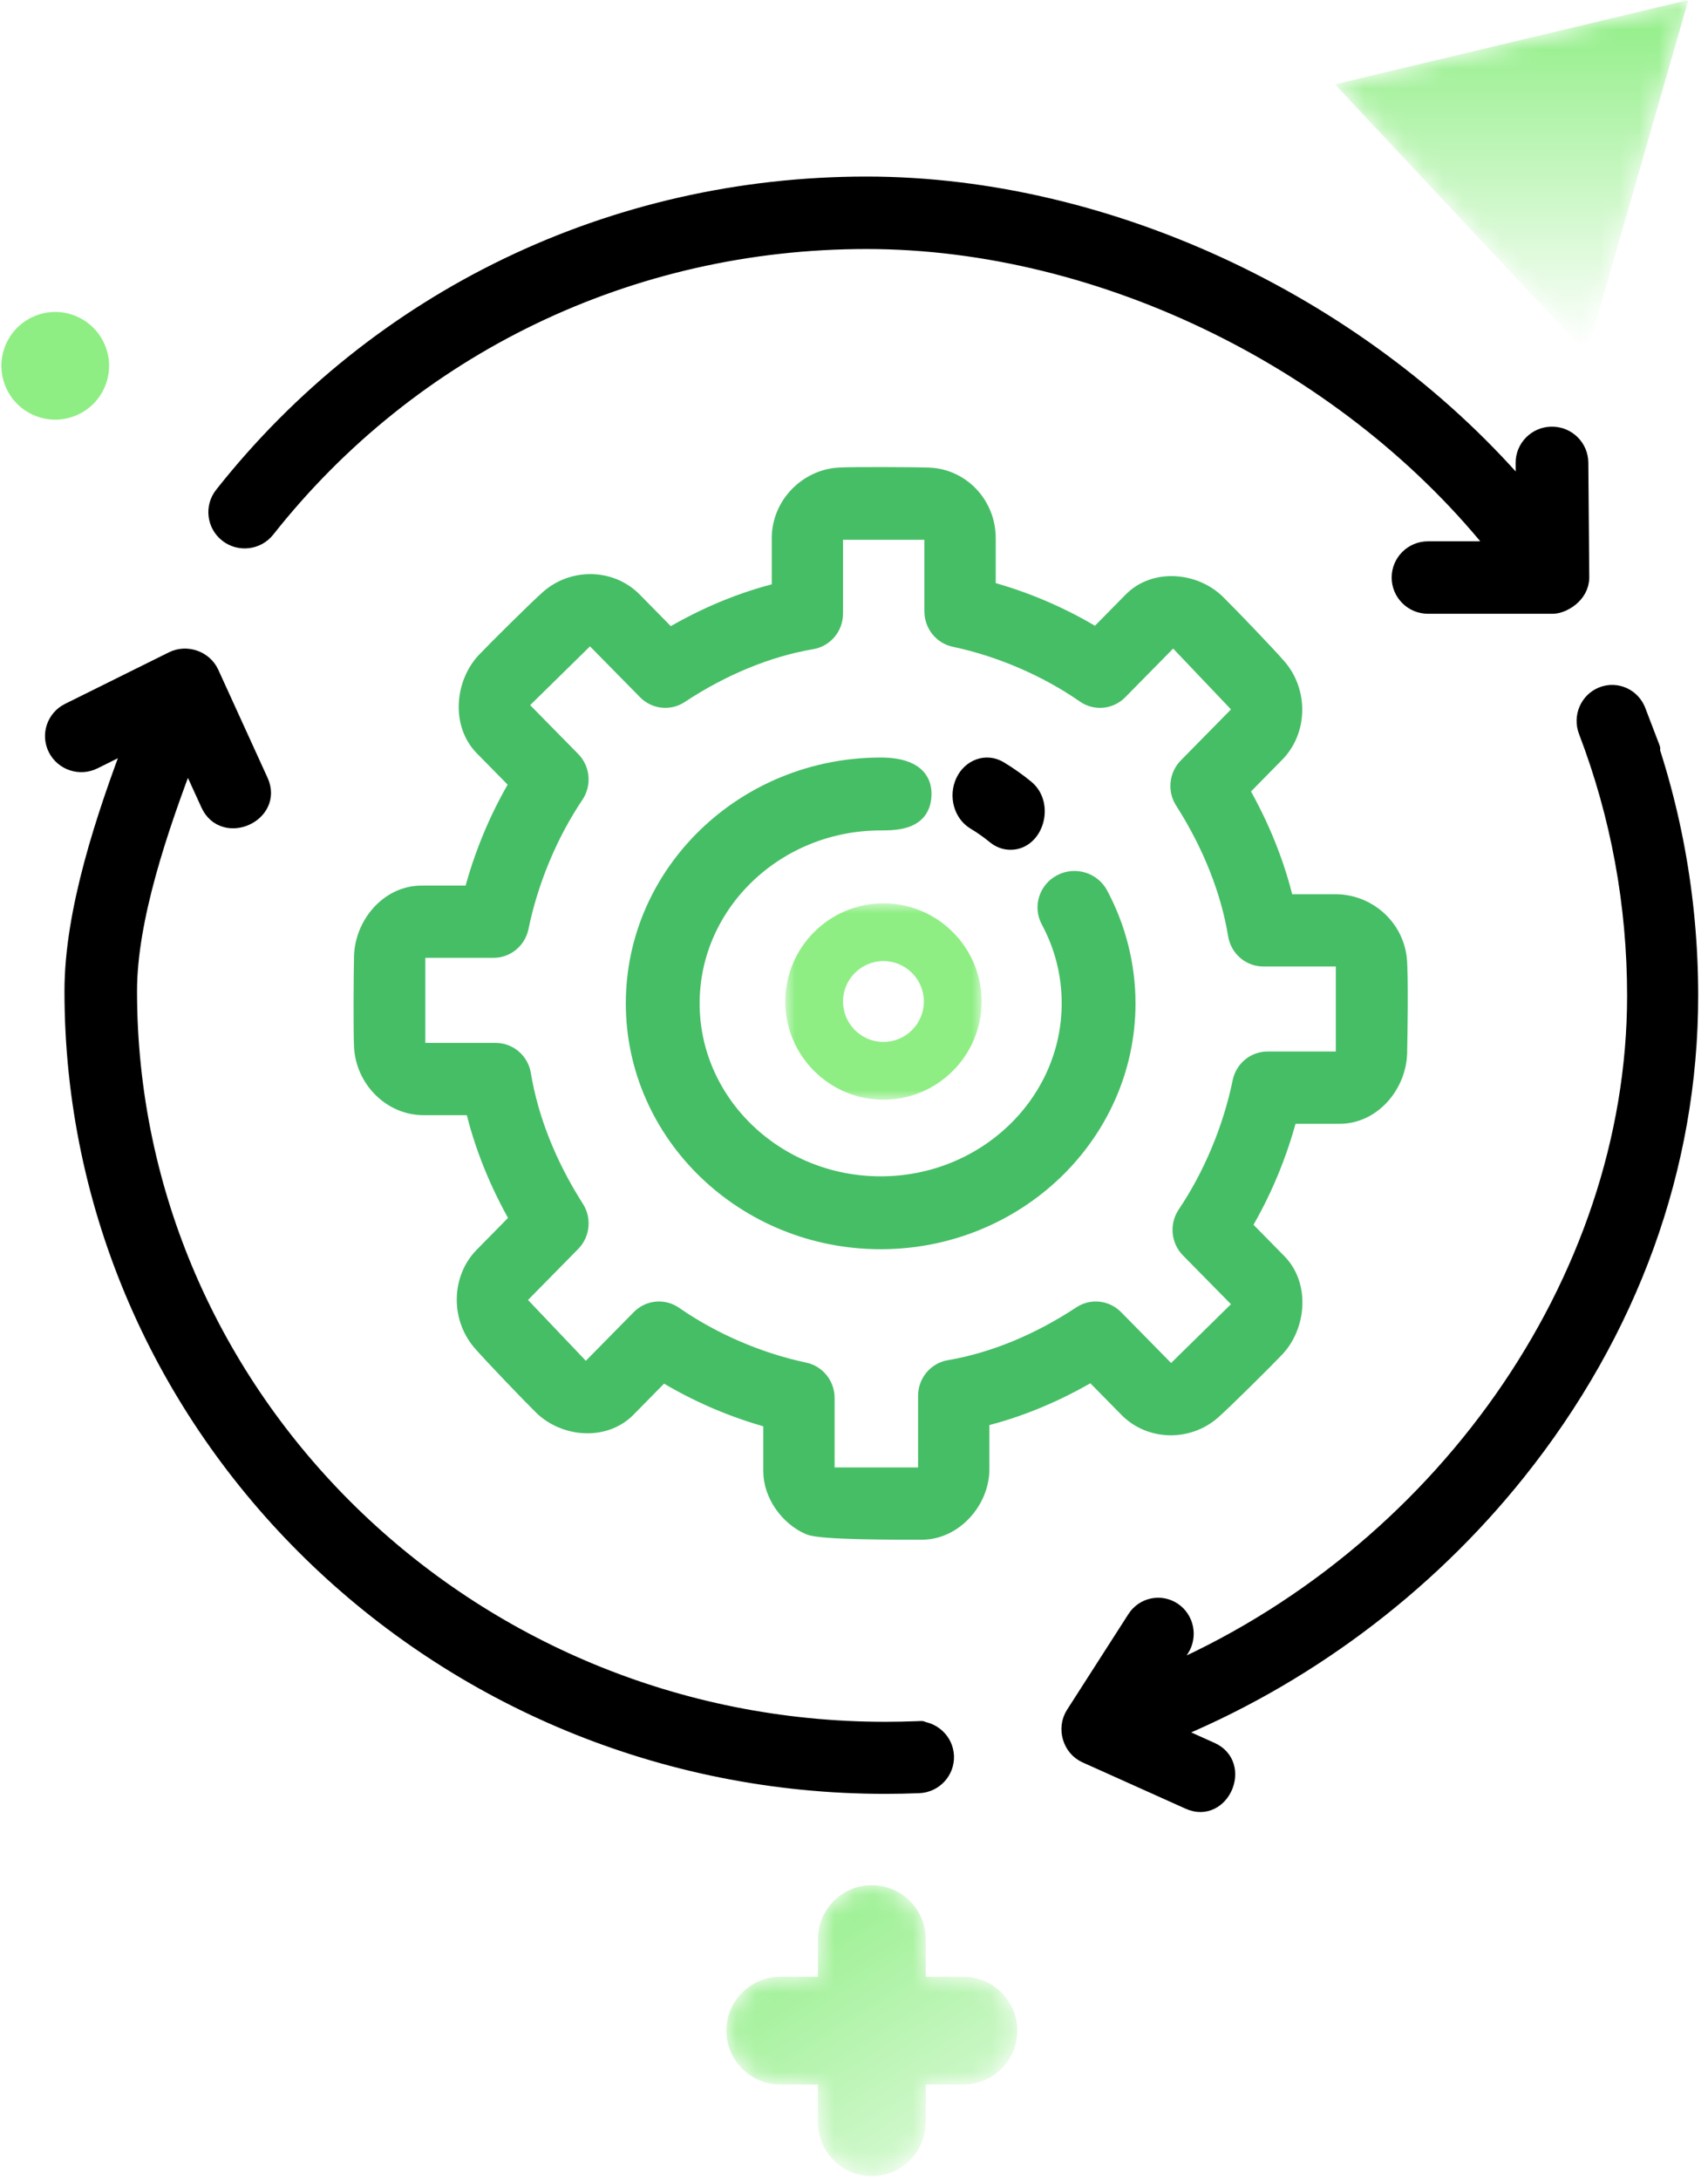
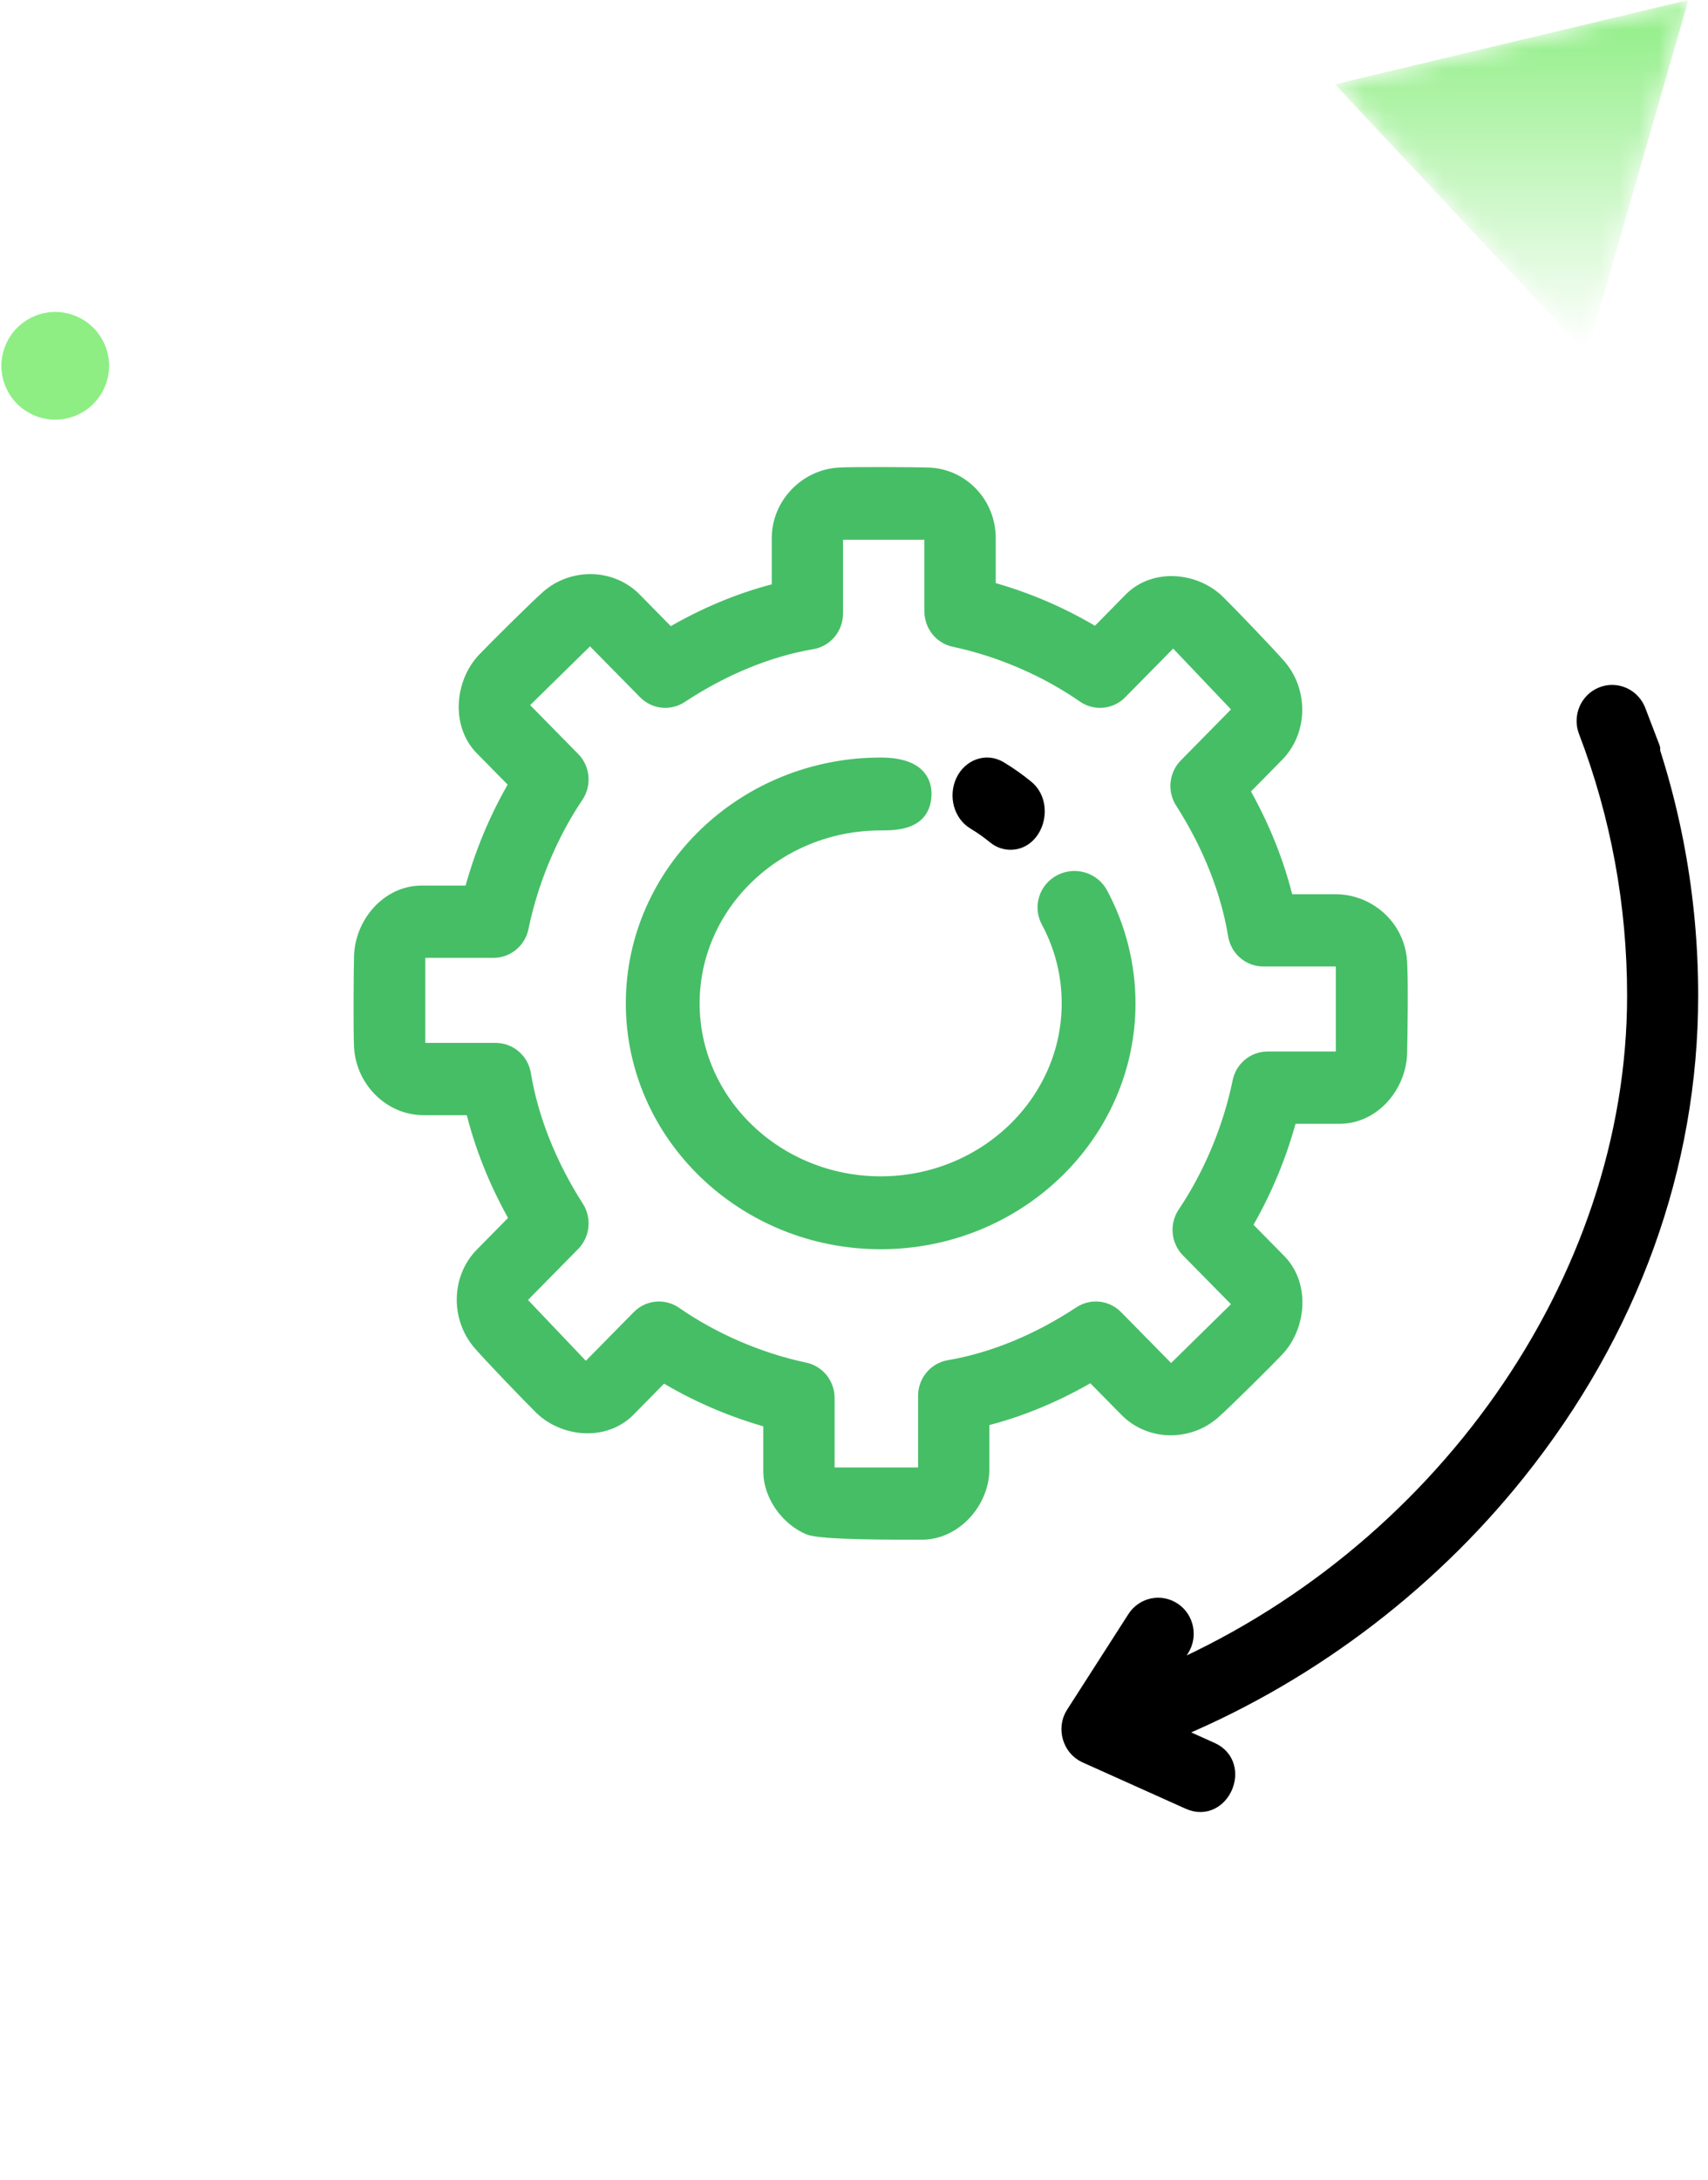
<svg xmlns="http://www.w3.org/2000/svg" xmlns:xlink="http://www.w3.org/1999/xlink" width="87px" height="111px" viewBox="0 0 87 111" version="1.1">
  <title>Test-automation</title>
  <defs>
    <filter id="filter-1">
      <feColorMatrix in="SourceGraphic" type="matrix" values="0 0 0 0 0 0 0 0 0 0 0 0 0 0 0 0 0 0 1 0" />
    </filter>
    <polygon id="path-2" points="18 0 12.827 18 0 4.294" />
    <linearGradient x1="50%" y1="0%" x2="50%" y2="100%" id="linearGradient-4">
      <stop stop-color="#EEEEEE" offset="0%" />
      <stop stop-color="#8EEE83" offset="0%" />
      <stop stop-color="#FFFFFF" offset="100%" />
    </linearGradient>
-     <polygon id="path-5" points="0 0 10 0 10 10 0 10" />
-     <path d="M7.409,0 C5.892,0 4.665,1.229 4.665,2.742 L4.665,2.742 L4.665,4.664 L2.745,4.664 C1.229,4.664 0,5.892 0,7.407 L0,7.407 C0,8.922 1.229,10.15 2.745,10.15 L2.745,10.15 L4.665,10.15 L4.665,12.071 C4.665,13.585 5.892,14.814 7.409,14.814 L7.409,14.814 C8.924,14.814 10.152,13.585 10.152,12.071 L10.152,12.071 L10.152,10.15 L12.073,10.15 C13.587,10.15 14.816,8.922 14.816,7.407 L14.816,7.407 C14.816,5.892 13.587,4.664 12.073,4.664 L12.073,4.664 L10.152,4.664 L10.152,2.742 C10.152,1.229 8.924,0 7.409,0 Z" id="path-7" />
    <linearGradient x1="0%" y1="0.013%" x2="100%" y2="159.36%" id="linearGradient-9">
      <stop stop-color="#8EEE83" offset="0%" />
      <stop stop-color="#FFFFFF" offset="100%" />
    </linearGradient>
  </defs>
  <g id="Design" stroke="none" stroke-width="1" fill="none" fill-rule="evenodd">
    <g id="Artboard" transform="translate(-443, -113)">
      <g id="Test-automation" transform="translate(443.07, 113)">
        <g filter="url(#filter-1)" id="Test-Automation">
          <g transform="translate(2.722, 9.491)">
            <g id="settings-(7)" transform="translate(-0, 0)" fill-rule="nonzero">
              <path d="M42.066,53.623 C35.184,53.623 29.585,48.232 29.585,41.604 C29.585,34.976 35.184,29.585 42.066,29.585 C43.042,29.585 44.231,29.821 44.152,31.048 C44.077,32.22 42.996,32.297 42.066,32.297 C36.706,32.297 32.345,36.472 32.345,41.604 C32.345,46.736 36.706,50.911 42.066,50.911 C47.426,50.911 51.787,46.735 51.787,41.604 C51.787,40.104 51.426,38.674 50.716,37.351 C50.359,36.689 50.618,35.869 51.291,35.519 C51.965,35.169 52.801,35.421 53.157,36.085 C54.066,37.777 54.547,39.686 54.547,41.604 C54.547,48.232 48.949,53.623 42.066,53.623 L42.066,53.623 Z" id="Path" stroke="#46BE66" fill="#46BE66" />
              <path d="M48.681,33.283 C48.427,33.283 48.169,33.195 47.947,33.013 C47.614,32.741 47.261,32.492 46.896,32.273 C46.282,31.905 46.048,31.042 46.373,30.345 C46.697,29.649 47.458,29.382 48.072,29.751 C48.539,30.032 48.992,30.35 49.418,30.699 C50.384,31.489 49.874,33.283 48.681,33.283 Z" id="Path" stroke="#000000" fill="#000000" />
-               <path d="M77.66,19.907 L77.612,14.069 C77.606,13.33 77.002,12.735 76.261,12.735 C76.257,12.735 76.253,12.735 76.249,12.735 C75.503,12.741 74.902,13.348 74.909,14.091 L74.923,15.863 C66.809,6.248 53.811,0 41.344,0 C28.453,0 16.52,5.745 8.609,15.761 C8.148,16.345 8.251,17.19 8.837,17.649 C9.424,18.108 10.274,18.006 10.735,17.422 C18.13,8.059 29.287,2.69 41.344,2.69 C53.464,2.69 66.121,8.988 73.656,18.574 L69.946,18.574 C69.2,18.574 68.595,19.176 68.595,19.919 C68.595,20.662 69.2,21.264 69.946,21.264 L76.309,21.264 C76.745,21.263 77.66,20.78 77.66,19.907 Z" id="Path" stroke="#000000" fill="#000000" />
              <path d="M80.546,26.737 C80.284,26.051 79.524,25.711 78.85,25.978 C78.176,26.245 77.842,27.019 78.105,27.707 C79.752,32.013 80.587,36.558 80.587,41.216 C80.587,55.851 70.581,69.905 56.323,75.956 L57.299,74.434 C57.694,73.817 57.524,72.99 56.919,72.587 C56.313,72.185 55.501,72.357 55.105,72.975 L51.981,77.845 C51.546,78.521 51.825,79.47 52.548,79.796 L57.812,82.161 C59.357,82.852 60.415,80.414 58.869,79.719 L56.63,78.713 C63.504,75.932 69.736,71.308 74.426,65.449 C80.172,58.271 83.208,49.892 83.208,41.216 C83.208,36.225 82.312,31.354 80.546,26.737 C80.284,26.05 82.312,31.354 80.546,26.737 Z" id="Path" stroke="#000000" fill="#000000" />
-               <path d="M43.9,78.657 C43.369,78.678 42.836,78.689 42.3,78.689 C21.009,78.689 3.688,61.774 3.688,40.983 C3.688,37.304 5.249,32.704 6.736,28.821 L7.926,31.427 C8.644,32.999 11.099,31.894 10.384,30.328 L7.87,24.818 C7.56,24.141 6.709,23.841 6.037,24.174 L0.745,26.799 C0.079,27.129 -0.19,27.932 0.143,28.591 C0.477,29.251 1.288,29.518 1.953,29.187 L4.124,28.109 C2.586,32.15 0.992,36.939 0.992,40.982 C0.992,63.245 19.522,81.358 42.3,81.358 C42.872,81.358 43.441,81.346 44.007,81.324 C44.751,81.296 45.33,80.674 45.301,79.937 C45.271,79.201 44.642,78.629 43.9,78.657 C43.37,78.678 44.642,78.629 43.9,78.657 L43.9,78.657 Z" id="Path" stroke="#000000" fill="#000000" />
              <path d="M44.168,68.415 C42.876,68.415 39.047,68.43 38.451,68.172 C37.424,67.727 36.587,66.592 36.587,65.429 L36.587,62.76 C34.604,62.23 32.689,61.406 30.954,60.336 L29.112,62.208 C27.955,63.371 25.983,63.176 24.873,62.095 C24.331,61.566 22.22,59.371 21.732,58.794 C20.691,57.561 20.714,55.652 21.851,54.495 L23.706,52.612 C22.621,50.73 21.83,48.753 21.38,46.797 L18.785,46.797 C17.167,46.797 15.83,45.444 15.741,43.811 C15.7,43.048 15.72,39.969 15.741,39.202 C15.786,37.623 17.041,36.106 18.677,36.106 L21.308,36.106 C21.828,34.093 22.638,32.148 23.691,30.387 L21.852,28.519 C20.701,27.347 20.901,25.33 21.963,24.204 C22.484,23.654 24.645,21.508 25.213,21.013 C26.423,19.958 28.299,19.981 29.436,21.135 L31.292,23.022 C33.145,21.919 35.092,21.115 37.019,20.656 L37.019,17.914 C37.019,16.266 38.354,14.909 39.955,14.818 C40.706,14.776 43.737,14.794 44.491,14.818 C46.132,14.87 47.427,16.235 47.427,17.914 L47.427,20.583 C49.411,21.113 51.326,21.936 53.061,23.007 L54.903,21.135 C56.057,19.968 58.034,20.169 59.142,21.249 C59.684,21.777 61.795,23.972 62.283,24.549 C63.323,25.782 63.3,27.691 62.162,28.848 L60.309,30.731 C61.393,32.612 62.183,34.589 62.634,36.545 L65.229,36.545 C66.81,36.545 68.209,37.736 68.371,39.365 C68.449,40.154 68.404,43.352 68.382,44.141 C68.337,45.721 67.083,47.236 65.446,47.236 L62.815,47.236 C62.294,49.25 61.484,51.194 60.432,52.956 L62.271,54.824 C63.422,55.996 63.222,58.013 62.159,59.139 C61.639,59.69 59.479,61.834 58.91,62.329 C57.699,63.385 55.825,63.363 54.687,62.208 L52.83,60.321 C50.978,61.424 49.031,62.228 47.104,62.687 L47.104,65.319 C47.104,66.899 45.771,68.415 44.168,68.415 Z M39.219,65.323 C39.247,65.459 39.341,65.735 39.631,65.735 L44.064,65.735 C44.199,65.706 44.472,65.611 44.472,65.319 L44.472,61.588 C44.472,60.933 44.937,60.374 45.572,60.266 C47.815,59.887 50.144,58.93 52.308,57.501 C52.829,57.157 53.515,57.23 53.954,57.676 L56.546,60.31 C56.755,60.522 57.034,60.397 57.166,60.318 L60.319,57.221 C60.507,57.03 60.393,56.759 60.316,56.623 L57.819,54.087 C57.37,53.63 57.305,52.913 57.663,52.38 C58.994,50.403 59.997,48.003 60.485,45.621 C60.612,45 61.15,44.555 61.773,44.555 L65.342,44.555 C65.476,44.527 65.75,44.432 65.75,44.14 L65.75,39.633 C65.696,39.362 65.521,39.225 65.229,39.225 L61.557,39.225 C60.913,39.225 60.364,38.752 60.258,38.105 C59.885,35.827 58.944,33.462 57.538,31.264 C57.197,30.733 57.27,30.032 57.711,29.583 L60.303,26.949 C60.507,26.742 60.387,26.461 60.31,26.328 L57.263,23.124 C57.072,22.931 56.801,23.048 56.666,23.127 L54.169,25.664 C53.721,26.119 53.019,26.186 52.497,25.822 C50.552,24.47 48.188,23.451 45.842,22.955 C45.232,22.826 44.794,22.277 44.794,21.643 L44.794,17.912 C44.794,17.654 44.617,17.496 44.49,17.496 L40.057,17.496 C39.922,17.525 39.649,17.62 39.649,17.912 L39.649,21.753 C39.649,22.407 39.184,22.967 38.549,23.074 C36.306,23.454 33.977,24.41 31.812,25.839 C31.292,26.184 30.606,26.11 30.167,25.664 L27.575,23.03 C27.367,22.819 27.087,22.943 26.956,23.022 L23.802,26.119 C23.614,26.31 23.728,26.581 23.806,26.716 L26.302,29.254 C26.752,29.711 26.817,30.428 26.458,30.96 C25.128,32.936 24.126,35.337 23.637,37.719 C23.509,38.34 22.971,38.785 22.348,38.785 L18.781,38.785 C18.646,38.815 18.373,38.909 18.373,39.202 L18.373,43.704 C18.402,43.84 18.496,44.117 18.785,44.117 L22.457,44.117 C23.101,44.117 23.65,44.59 23.756,45.236 C24.129,47.513 25.07,49.879 26.477,52.078 C26.817,52.609 26.744,53.31 26.304,53.758 L23.712,56.392 C23.507,56.6 23.627,56.881 23.704,57.014 L26.752,60.218 C26.942,60.411 27.214,60.295 27.348,60.214 L29.846,57.677 C30.292,57.222 30.995,57.155 31.518,57.519 C33.463,58.871 35.825,59.891 38.172,60.387 C38.783,60.516 39.22,61.064 39.22,61.699 L39.22,65.323 L39.219,65.323 Z" id="Shape" stroke="#46BE66" fill="#46BE66" />
            </g>
          </g>
        </g>
        <g id="Group-26-Copy-19" transform="translate(67.93, 0)">
          <mask id="mask-3" fill="white">
            <use xlink:href="#path-2" />
          </mask>
          <g id="Clip-25" />
          <polygon id="Fill-24" fill="url(#linearGradient-4)" mask="url(#mask-3)" points="18 0 0 4.294 12.827 18" />
        </g>
        <g id="Group-18-Copy-10" transform="translate(39.93, 46)">
          <mask id="mask-6" fill="white">
            <use xlink:href="#path-5" />
          </mask>
          <g id="Clip-17" />
-           <path d="M5,2.941 C6.135,2.941 7.059,3.865 7.059,5 C7.059,6.135 6.135,7.059 5,7.059 C3.865,7.059 2.941,6.135 2.941,5 C2.941,3.865 3.865,2.941 5,2.941 M5,10 C7.758,10 10,7.757 10,5 C10,2.243 7.758,0 5,0 C2.243,0 0,2.243 0,5 C0,7.757 2.243,10 5,10" id="Fill-16" fill="#8EEE83" mask="url(#mask-6)" />
        </g>
        <g id="Group-3-Copy-12" transform="translate(36.93, 96)">
          <mask id="mask-8" fill="white">
            <use xlink:href="#path-7" />
          </mask>
          <g id="Clip-2" />
          <path d="M7.409,0 C5.892,0 4.665,1.229 4.665,2.742 L4.665,2.742 L4.665,4.664 L2.745,4.664 C1.229,4.664 0,5.892 0,7.407 L0,7.407 C0,8.922 1.229,10.15 2.745,10.15 L2.745,10.15 L4.665,10.15 L4.665,12.071 C4.665,13.585 5.892,14.814 7.409,14.814 L7.409,14.814 C8.924,14.814 10.152,13.585 10.152,12.071 L10.152,12.071 L10.152,10.15 L12.073,10.15 C13.587,10.15 14.816,8.922 14.816,7.407 L14.816,7.407 C14.816,5.892 13.587,4.664 12.073,4.664 L12.073,4.664 L10.152,4.664 L10.152,2.742 C10.152,1.229 8.924,0 7.409,0 Z" id="Fill-1" fill="url(#linearGradient-9)" mask="url(#mask-8)" />
        </g>
        <path d="M4.683,20.568 C5.194,20.057 5.487,19.35 5.487,18.628 C5.487,17.906 5.194,17.199 4.683,16.689 C4.174,16.18 3.466,15.885 2.744,15.885 C2.022,15.885 1.315,16.18 0.805,16.689 C0.295,17.199 4.08562073e-14,17.906 4.08562073e-14,18.628 C4.08562073e-14,19.35 0.293,20.057 0.805,20.568 C1.315,21.078 2.022,21.371 2.744,21.371 C3.466,21.371 4.174,21.078 4.683,20.568 Z" id="Fill-19-Copy-2" fill="#8EEE83" />
      </g>
    </g>
  </g>
</svg>